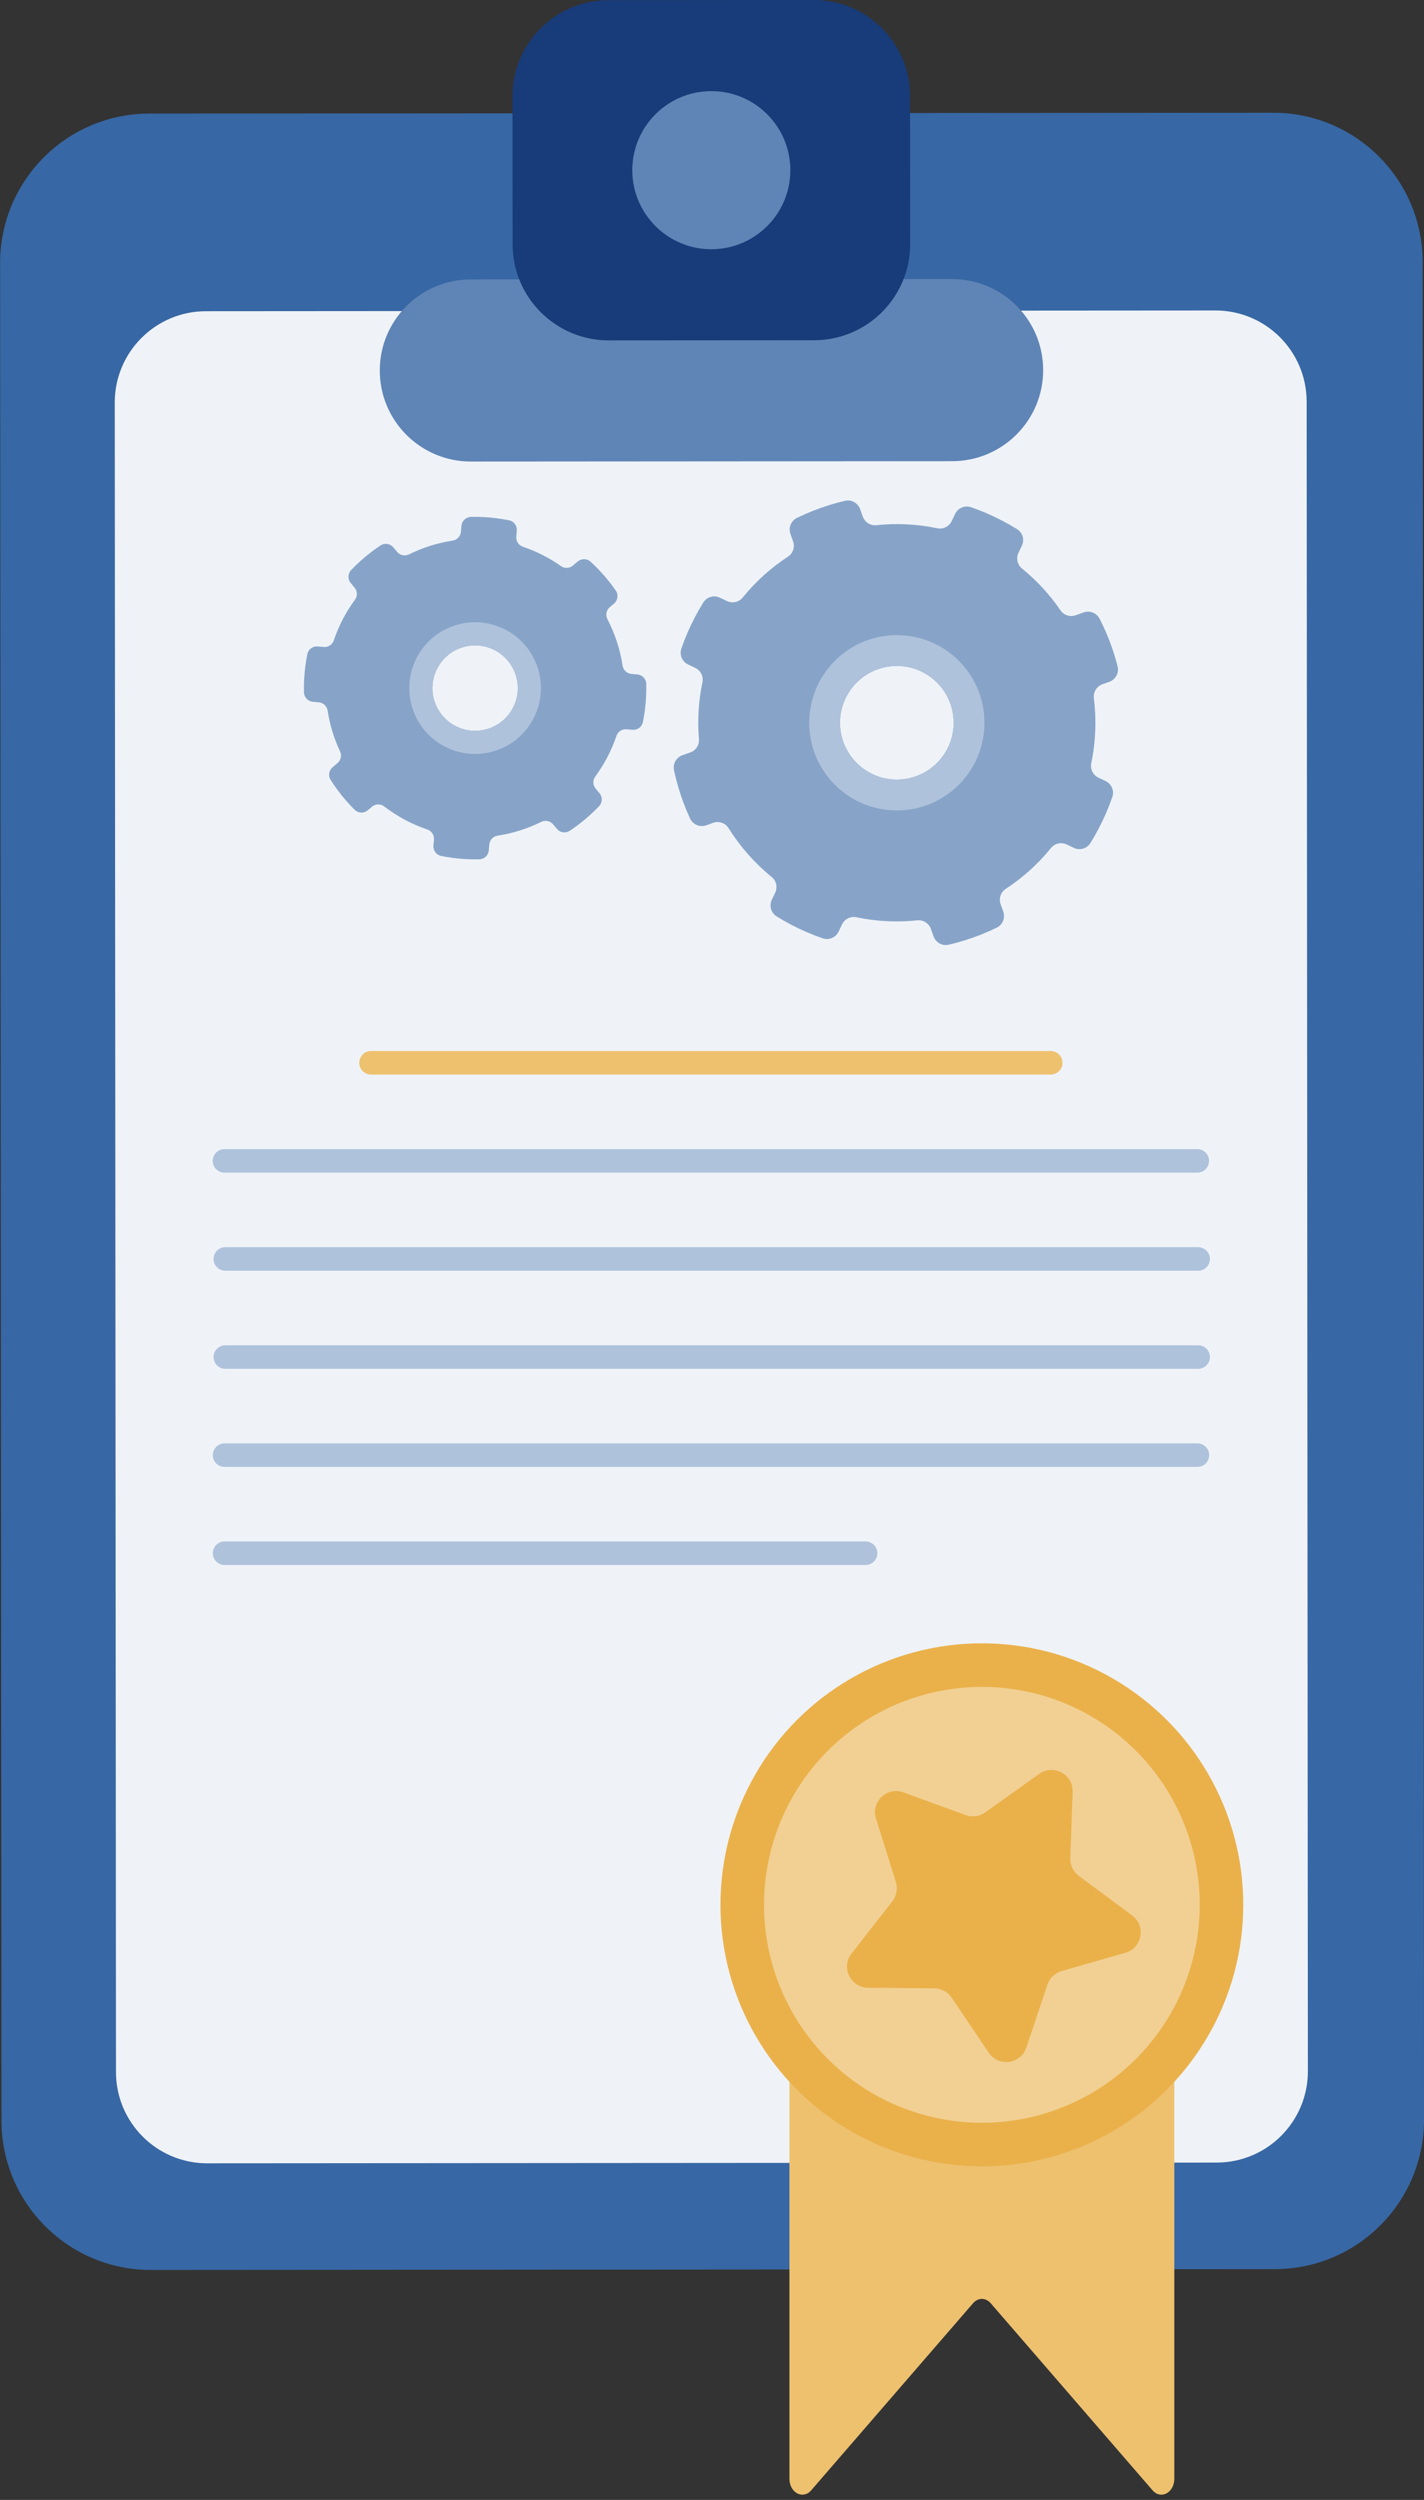
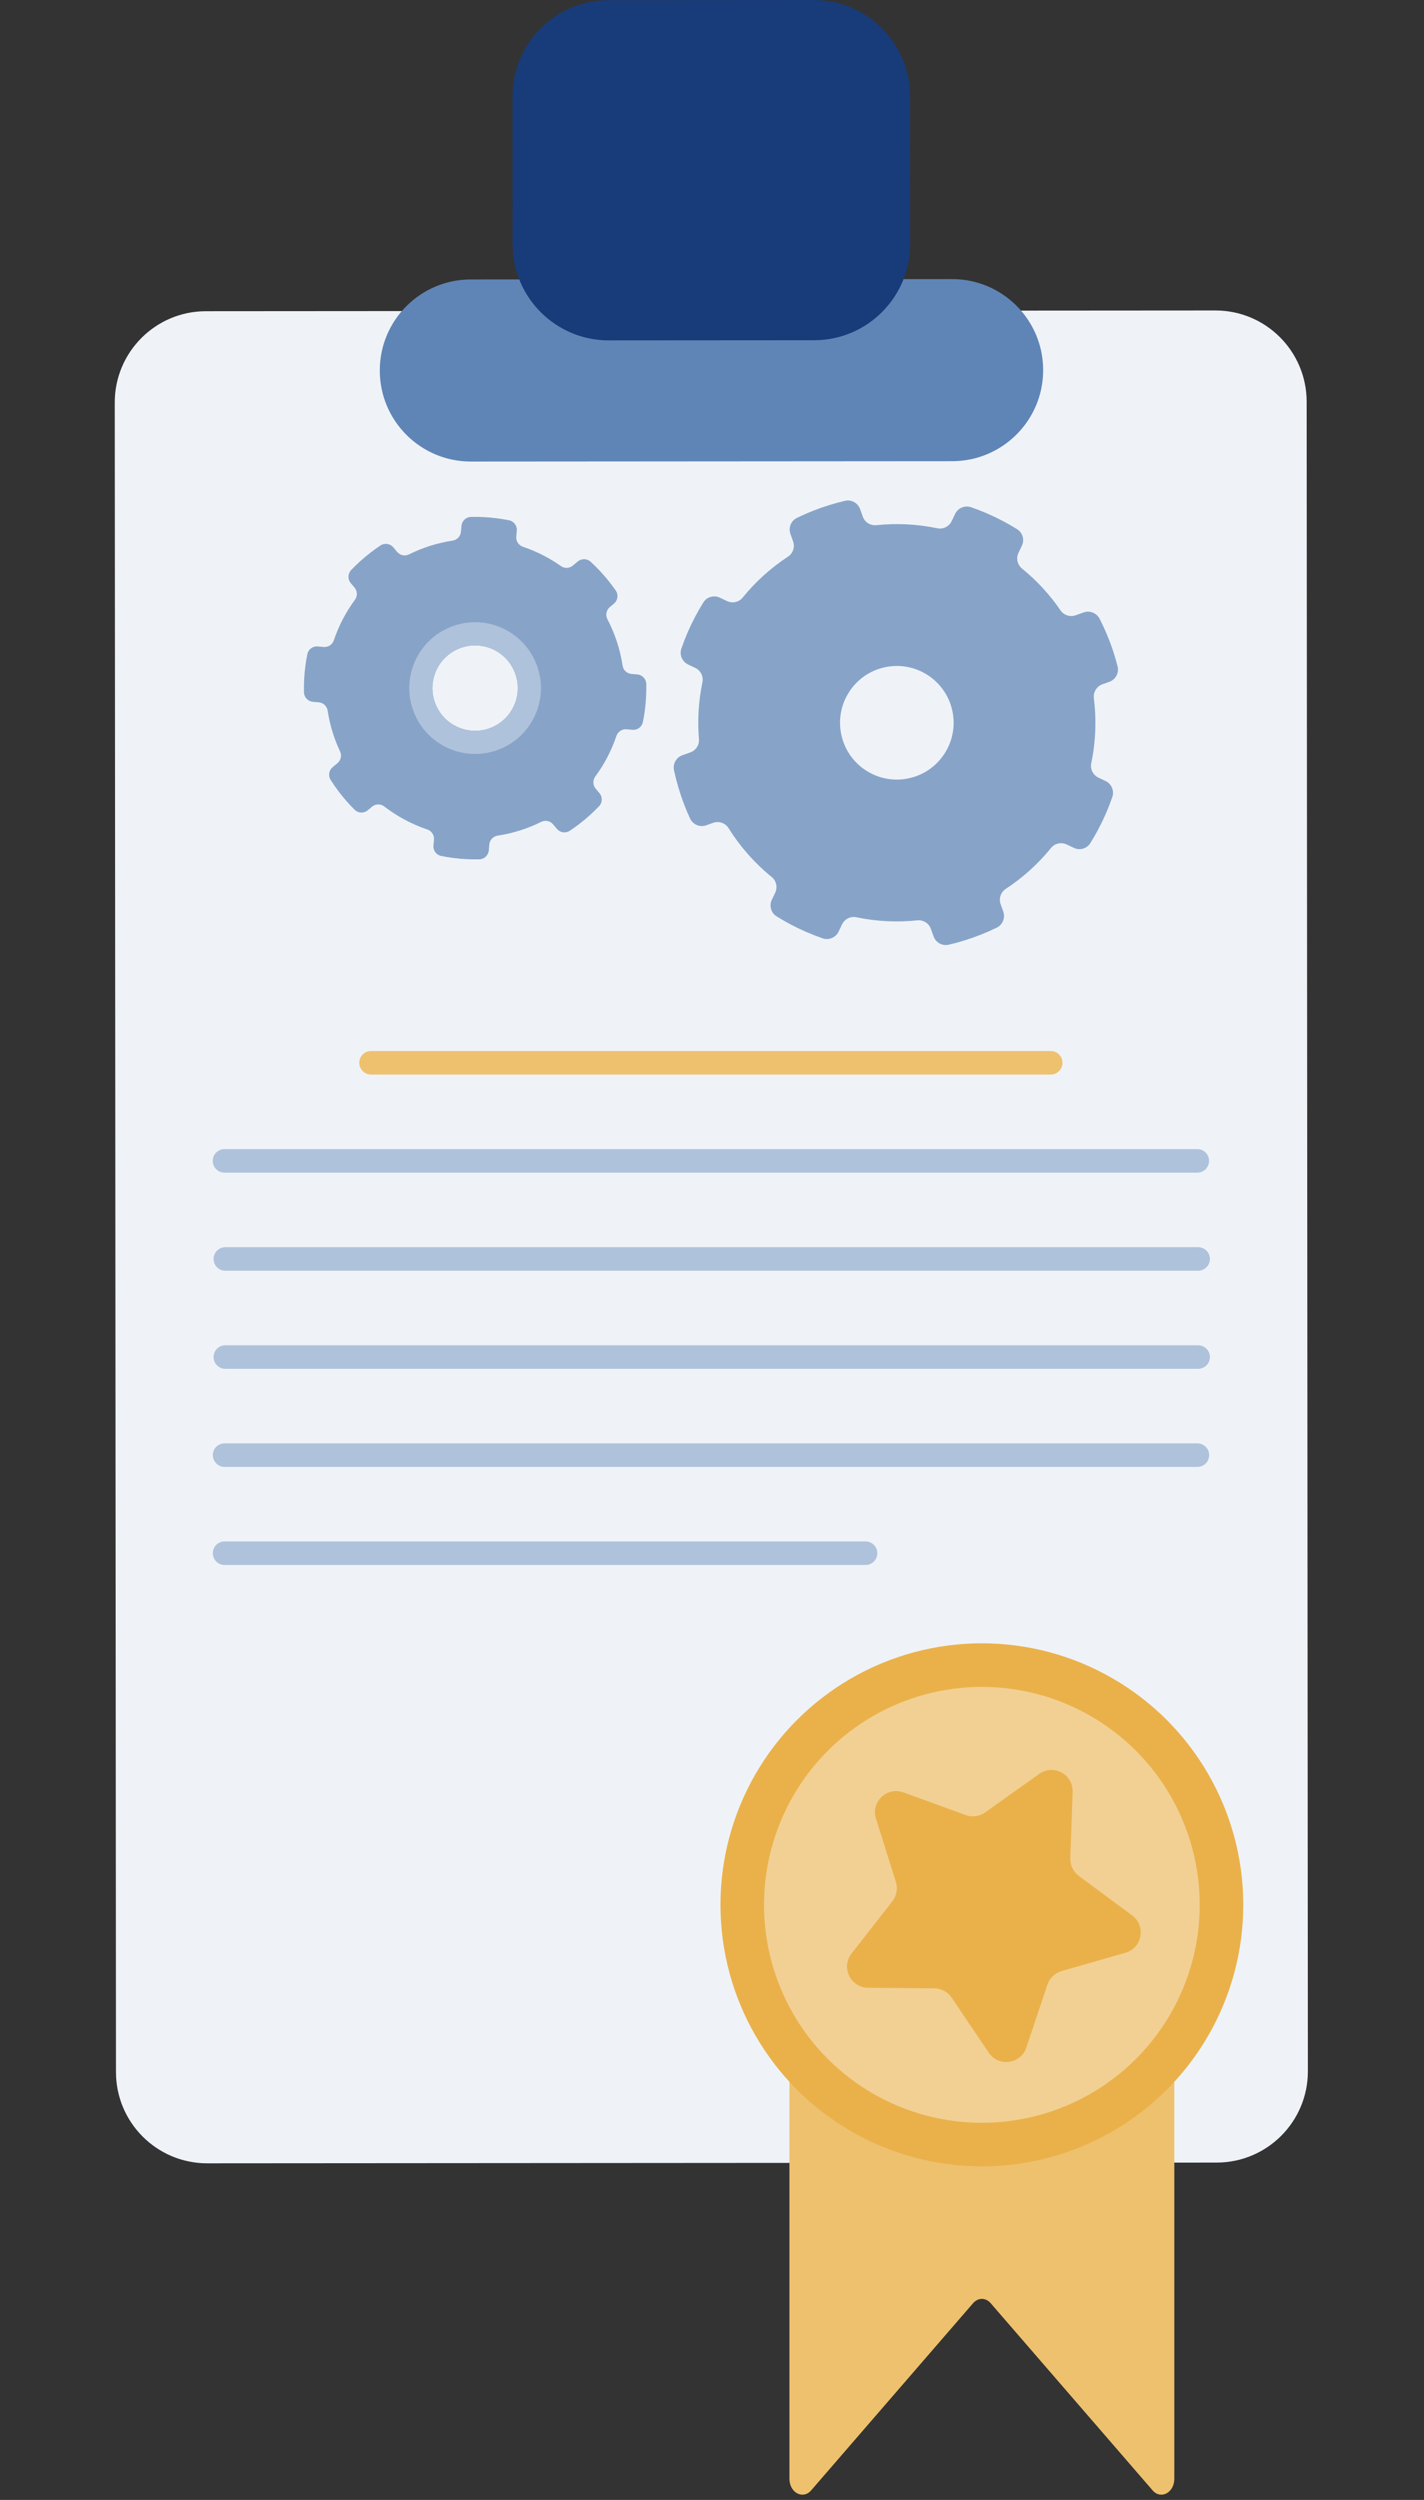
<svg xmlns="http://www.w3.org/2000/svg" height="2389.8" preserveAspectRatio="xMidYMid meet" version="1.0" viewBox="-0.1 -0.0 1361.9 2389.8" width="1361.9" zoomAndPan="magnify">
  <rect x="-0.1" y="-0.0" width="1361.9" height="2389.8" fill="#333333" stroke="none" />
  <g>
    <g>
      <g id="change1_1">
-         <path d="M144.21,2169.97l1074.91-0.79c78.87-0.06,142.76-64.04,142.7-142.91l-1.3-1775.78 c-0.06-78.87-64.04-142.76-142.91-142.7L142.7,108.57C63.83,108.63-0.06,172.61,0,251.48l1.3,1775.78 C1.35,2106.14,65.34,2170.03,144.21,2169.97z" fill="#3767A4" />
-       </g>
+         </g>
      <g id="change2_1">
        <path d="M198.12,2068.01l965.44-0.71c48.18-0.04,87.21-39.12,87.18-87.3l-1.17-1596.03 c-0.04-48.18-39.12-87.21-87.3-87.18l-965.44,0.71c-48.18,0.04-87.21,39.12-87.18,87.3l1.17,1596.03 C110.85,2029.02,149.94,2068.05,198.12,2068.01z" fill="#EFF3F8" />
      </g>
      <g id="change3_1">
        <path d="M910.6,440.87l-460.38,0.34c-48.07,0.04-87.07-38.9-87.1-86.97v0c-0.04-48.07,38.9-87.07,86.97-87.1 l460.38-0.34c48.07-0.04,87.07,38.9,87.1,86.97v0C997.61,401.84,958.67,440.83,910.6,440.87z" fill="#5F85B6" />
      </g>
      <g id="change4_1">
        <path d="M582.12,325.39l196.4-0.14c50.76-0.04,91.88-41.22,91.84-91.98l-0.1-141.42 C870.21,41.08,829.04-0.04,778.28,0l-196.4,0.14C531.12,0.18,490,41.36,490.04,92.12l0.1,141.42 C490.18,284.3,531.36,325.42,582.12,325.39z" fill="#183B79" />
      </g>
      <g id="change3_2">
-         <circle cx="680.2" cy="162.69" fill="#5F85B6" r="75.58" />
-       </g>
+         </g>
      <g id="change5_1">
        <path d="M754.91,1828.64v540.93c0,13.3,12.92,20.19,20.79,11.07l154.82-178.89c4.74-5.49,12.13-5.49,16.87,0 l154.82,178.89c7.89,9.11,20.79,2.23,20.79-11.07v-540.93H754.91z" fill="#EEC16F" />
      </g>
      <g id="change6_1">
        <circle cx="938.95" cy="1820.92" fill="#EAB14B" r="250.01" />
      </g>
      <g id="change7_1">
        <circle cx="938.95" cy="1820.92" fill="#F2D093" r="208.34" />
      </g>
      <g id="change6_2">
        <path d="M1025.75,1712.94l-2.21,63.38c-0.23,6.66,2.83,13,8.18,16.96l50.96,37.75 c13.48,9.98,9.66,31.09-6.47,35.71l-60.96,17.48c-6.4,1.84-11.49,6.71-13.61,13.02l-20.15,60.13 c-5.33,15.9-26.58,18.79-35.96,4.89l-35.47-52.57c-3.72-5.52-9.93-8.86-16.59-8.92l-63.41-0.59 c-16.77-0.16-26.08-19.47-15.76-32.69l39.04-49.97c4.1-5.25,5.35-12.18,3.36-18.53l-19.04-60.49c-5.03-16,10.46-30.83,26.22-25.09 l59.59,21.68c6.26,2.28,13.24,1.33,18.66-2.54l51.65-36.8C1007.44,1686.02,1026.33,1696.18,1025.75,1712.94z" fill="#EAB14B" />
      </g>
      <g id="change5_2">
        <path d="M1004.8,1027.22H354.77c-6.22,0-11.26-5.04-11.26-11.26l0,0c0-6.22,5.04-11.26,11.26-11.26h650.02 c6.22,0,11.26,5.04,11.26,11.26l0,0C1016.06,1022.18,1011.02,1027.22,1004.8,1027.22z" fill="#EEC16F" />
      </g>
      <g id="change8_3">
        <path d="M1145.08,1402.29H214.69c-6.22,0-11.26-5.04-11.26-11.26l0,0c0-6.22,5.04-11.26,11.26-11.26h930.38 c6.22,0,11.26,5.04,11.26,11.26l0,0C1156.34,1397.24,1151.3,1402.29,1145.08,1402.29z" fill="#AFC2DB" />
      </g>
      <g id="change8_4">
        <path d="M827.72,1496.05H214.69c-6.22,0-11.26-5.04-11.26-11.26l0,0c0-6.22,5.04-11.26,11.26-11.26h613.03 c6.22,0,11.26,5.04,11.26,11.26l0,0C838.98,1491.01,833.94,1496.05,827.72,1496.05z" fill="#AFC2DB" />
      </g>
      <g id="change8_5">
        <path d="M1145.79,1308.52H215.41c-6.22,0-11.26-5.04-11.26-11.26l0,0c0-6.22,5.04-11.26,11.26-11.26h930.38 c6.22,0,11.26,5.04,11.26,11.26l0,0C1157.06,1303.48,1152.01,1308.52,1145.79,1308.52z" fill="#AFC2DB" />
      </g>
      <g id="change8_6">
        <path d="M1145.79,1214.76H215.41c-6.22,0-11.26-5.04-11.26-11.26l0,0c0-6.22,5.04-11.26,11.26-11.26h930.38 c6.22,0,11.26,5.04,11.26,11.26l0,0C1157.06,1209.71,1152.01,1214.76,1145.79,1214.76z" fill="#AFC2DB" />
      </g>
      <g id="change8_7">
        <path d="M1144.98,1120.99H214.59c-6.22,0-11.26-5.04-11.26-11.26l0,0c0-6.22,5.04-11.26,11.26-11.26h930.38 c6.22,0,11.26,5.04,11.26,11.26l0,0C1156.24,1115.95,1151.2,1120.99,1144.98,1120.99z" fill="#AFC2DB" />
      </g>
    </g>
    <g>
      <g id="change9_1">
        <path d="M293.85,625.28c-0.01,0.03-0.01,0.05-0.02,0.08c-0.78,3.86-1.42,7.72-1.92,11.56 c-1.08,8.35-1.51,16.66-1.31,24.87c0.11,4.76,3.8,8.68,8.55,9.09l5.66,0.5c4.31,0.38,7.79,3.66,8.44,7.94 c2.08,13.71,6.14,26.83,11.89,39.06c1.8,3.83,0.76,8.39-2.48,11.11l-4.65,3.9c-3.59,3.02-4.41,8.23-1.89,12.19 c2.26,3.56,4.66,7.03,7.19,10.4c4.78,6.39,10.04,12.43,15.72,18.08c3.43,3.41,8.9,3.62,12.6,0.51l4.04-3.39 c3.36-2.82,8.24-2.93,11.72-0.25c12.27,9.44,26.15,16.96,41.24,22.04c4.08,1.38,6.68,5.38,6.3,9.67l-0.5,5.7 c-0.41,4.68,2.74,8.96,7.35,9.89c0.03,0.01,0.05,0.01,0.08,0.02c3.86,0.78,7.71,1.42,11.56,1.92c8.35,1.08,16.66,1.51,24.86,1.32 c4.76-0.11,8.68-3.8,9.1-8.55l0.5-5.66c0.38-4.3,3.65-7.79,7.92-8.44c14.72-2.23,28.76-6.73,41.73-13.17 c3.87-1.92,8.56-0.95,11.34,2.36l3.64,4.34c3.05,3.64,8.36,4.43,12.32,1.8c3.25-2.16,6.42-4.43,9.51-6.81 c6.56-5.06,12.75-10.63,18.5-16.65c3.29-3.45,3.46-8.83,0.39-12.48l-3.65-4.35c-2.78-3.31-2.92-8.09-0.36-11.57 c8.59-11.66,15.47-24.72,20.23-38.82c1.38-4.09,5.38-6.7,9.68-6.33l5.71,0.5c4.68,0.41,8.96-2.74,9.89-7.34 c0.01-0.03,0.01-0.05,0.02-0.08c0.78-3.86,1.42-7.72,1.92-11.56c1.08-8.35,1.51-16.66,1.32-24.86c-0.11-4.77-3.8-8.68-8.55-9.1 l-5.66-0.5c-4.29-0.38-7.79-3.63-8.43-7.89c-2.39-15.74-7.37-30.72-14.54-44.44c-2.03-3.89-1.08-8.67,2.28-11.5l4.03-3.38 c3.7-3.11,4.44-8.53,1.68-12.5c-2.03-2.93-4.16-5.8-6.38-8.59c-5.35-6.74-11.24-13.07-17.62-18.91c-3.47-3.18-8.75-3.3-12.36-0.28 l-4.67,3.92c-3.24,2.72-7.91,2.95-11.37,0.51c-11.03-7.79-23.26-14.06-36.39-18.49c-4.1-1.38-6.73-5.38-6.35-9.69l0.5-5.71 c0.41-4.68-2.74-8.95-7.34-9.88c-0.03-0.01-0.05-0.01-0.08-0.02c-3.86-0.78-7.71-1.42-11.56-1.92 c-8.35-1.08-16.66-1.51-24.87-1.31c-4.76,0.11-8.68,3.8-9.09,8.55l-0.49,5.65c-0.38,4.3-3.65,7.79-7.92,8.44 c-14.72,2.23-28.77,6.73-41.74,13.17c-3.87,1.92-8.56,0.95-11.34-2.36l-3.64-4.34c-3.06-3.64-8.36-4.43-12.33-1.8 c-3.25,2.16-6.42,4.43-9.51,6.82c-6.57,5.06-12.76,10.63-18.51,16.66c-3.29,3.45-3.46,8.83-0.39,12.48l3.65,4.35 c2.78,3.31,2.92,8.09,0.36,11.57c-8.59,11.66-15.46,24.72-20.22,38.82c-1.38,4.09-5.38,6.7-9.68,6.33l-5.72-0.5 C299.05,617.53,294.78,620.68,293.85,625.28z M414.3,649.71c0.14-0.68,0.29-1.36,0.46-2.02c1.45-5.71,4.07-10.85,7.53-15.22 c0.33-0.43,0.68-0.85,1.04-1.26c1.81-2.11,3.83-4.01,6.02-5.7c1.32-1.02,2.7-1.96,4.13-2.81c4.87-2.89,10.34-4.77,16.09-5.44 c0.54-0.06,1.08-0.12,1.63-0.16c2.72-0.21,5.49-0.14,8.28,0.23c0.96,0.12,1.92,0.28,2.88,0.48c0.68,0.14,1.35,0.29,2.02,0.46 c5.51,1.4,10.49,3.88,14.76,7.17c0.38,0.29,0.75,0.59,1.12,0.89c2.2,1.82,4.19,3.86,5.94,6.07c0.99,1.25,1.91,2.57,2.76,3.93 c3.12,5.03,5.15,10.74,5.85,16.76c0.06,0.54,0.12,1.08,0.16,1.63c0.2,2.72,0.14,5.49-0.23,8.28c-0.13,0.96-0.29,1.92-0.48,2.88 c-0.14,0.68-0.29,1.36-0.46,2.03c-1.46,5.71-4.07,10.85-7.53,15.22c-0.33,0.43-0.68,0.85-1.04,1.26 c-1.81,2.11-3.83,4.02-6.02,5.71c-1.32,1.02-2.7,1.95-4.13,2.8c-4.87,2.89-10.34,4.77-16.09,5.44c-0.54,0.06-1.08,0.12-1.63,0.16 c-2.72,0.2-5.49,0.14-8.29-0.23c-0.96-0.12-1.92-0.28-2.88-0.48c-0.69-0.14-1.36-0.29-2.03-0.47c-5.91-1.5-11.21-4.25-15.67-7.89 c-0.47-0.39-0.94-0.78-1.4-1.19c-2.02-1.81-3.85-3.81-5.47-5.96c-1.04-1.39-1.99-2.85-2.84-4.35c-2.66-4.69-4.41-9.93-5.05-15.41 c-0.06-0.54-0.11-1.09-0.15-1.63c-0.21-2.72-0.14-5.49,0.22-8.29C413.95,651.63,414.1,650.67,414.3,649.71z" fill="#87A4C8" />
      </g>
      <g id="change8_1">
        <path d="M397.06,631.55c-0.63,1.38-1.21,2.77-1.73,4.16c-1.53,4.07-2.61,8.21-3.26,12.37 c-0.14,0.83-0.25,1.67-0.34,2.5c-0.97,8.46-0.2,16.93,2.15,24.92c0.75,2.57,1.67,5.09,2.74,7.54c1.67,3.81,3.71,7.46,6.11,10.89 c0.54,0.77,1.1,1.53,1.68,2.28c5.42,7.05,12.42,13.04,20.76,17.39c0.94,0.49,1.9,0.96,2.88,1.41c1.38,0.63,2.76,1.21,4.16,1.73 c4.07,1.53,8.21,2.61,12.37,3.26c0.84,0.13,1.67,0.25,2.5,0.34c8.87,1.02,17.75,0.12,26.08-2.5c2.46-0.77,4.86-1.69,7.2-2.76 c3.88-1.76,7.58-3.92,11.05-6.44c0.68-0.5,1.35-1.01,2.01-1.53c6.74-5.34,12.48-12.14,16.68-20.21c0.49-0.94,0.96-1.9,1.41-2.88 c0.63-1.38,1.21-2.77,1.73-4.16c1.53-4.07,2.61-8.21,3.26-12.37c0.13-0.84,0.24-1.67,0.34-2.5c1.07-9.28,0.03-18.58-2.88-27.23 c-0.78-2.34-1.71-4.63-2.76-6.87c-1.86-3.94-4.13-7.7-6.79-11.2c-0.45-0.59-0.9-1.17-1.37-1.74 c-5.26-6.44-11.86-11.93-19.65-15.98c-0.94-0.49-1.9-0.96-2.88-1.41c-1.38-0.63-2.77-1.21-4.16-1.73 c-4.07-1.53-8.21-2.61-12.37-3.26c-0.84-0.13-1.67-0.25-2.5-0.34c-8.87-1.02-17.75-0.12-26.08,2.5c-2.46,0.77-4.86,1.69-7.2,2.76 c-3.88,1.76-7.59,3.91-11.05,6.44c-0.68,0.49-1.35,1-2.01,1.53c-6.74,5.34-12.48,12.14-16.68,20.21 C397.98,629.61,397.51,630.57,397.06,631.55z M417.2,640.78c0.29-0.63,0.59-1.26,0.91-1.87c2.72-5.23,6.44-9.64,10.81-13.09 c0.42-0.34,0.86-0.67,1.3-0.99c2.24-1.64,4.65-3.03,7.16-4.18c1.52-0.69,3.08-1.29,4.67-1.79c5.4-1.7,11.15-2.28,16.9-1.62 c0.54,0.06,1.08,0.13,1.63,0.22c2.69,0.42,5.38,1.12,8.01,2.11c0.9,0.34,1.8,0.71,2.7,1.12c0.63,0.29,1.25,0.6,1.86,0.91 c5.05,2.63,9.32,6.18,12.73,10.36c0.3,0.37,0.6,0.74,0.89,1.12c1.72,2.27,3.19,4.71,4.4,7.26c0.68,1.45,1.28,2.93,1.79,4.45 c1.89,5.61,2.56,11.63,1.86,17.65c-0.06,0.54-0.13,1.08-0.22,1.62c-0.42,2.69-1.12,5.38-2.11,8.01c-0.34,0.9-0.72,1.8-1.13,2.7 c-0.29,0.63-0.59,1.26-0.91,1.87c-2.73,5.23-6.44,9.64-10.81,13.09c-0.42,0.34-0.86,0.67-1.3,0.99c-2.25,1.64-4.65,3.04-7.16,4.18 c-1.52,0.69-3.07,1.28-4.66,1.78c-5.4,1.7-11.15,2.28-16.9,1.62c-0.54-0.06-1.08-0.13-1.62-0.22c-2.7-0.42-5.38-1.12-8.02-2.11 c-0.9-0.34-1.8-0.71-2.69-1.12c-0.64-0.29-1.26-0.6-1.87-0.92c-5.41-2.81-9.94-6.69-13.45-11.27c-0.37-0.49-0.74-0.98-1.09-1.48 c-1.56-2.22-2.88-4.59-3.96-7.06c-0.7-1.59-1.29-3.23-1.78-4.88c-1.52-5.18-2.02-10.67-1.4-16.15c0.06-0.54,0.14-1.08,0.23-1.62 c0.42-2.69,1.12-5.38,2.11-8.02C416.42,642.58,416.79,641.68,417.2,640.78z" fill="#AFC2DB" />
      </g>
      <g id="change9_2">
        <path d="M672.57,575.9c-0.02,0.03-0.04,0.06-0.06,0.09c-2.77,4.45-5.35,8.97-7.76,13.53 c-5.23,9.92-9.62,20.09-13.18,30.41c-2.07,6,0.71,12.59,6.44,15.31l6.83,3.25c5.2,2.47,8.02,8.19,6.84,13.82 c-3.77,18.06-4.8,36.32-3.3,54.24c0.47,5.61-2.94,10.82-8.24,12.7l-7.62,2.71c-5.88,2.09-9.32,8.22-8.02,14.33 c1.17,5.49,2.55,10.93,4.14,16.31c3,10.19,6.75,20.17,11.22,29.85c2.7,5.84,9.42,8.65,15.49,6.49l6.62-2.36 c5.51-1.96,11.64,0.17,14.74,5.13c10.92,17.47,24.75,33.29,41.22,46.64c4.45,3.61,5.83,9.82,3.37,14.99l-3.27,6.88 c-2.68,5.65-0.74,12.44,4.57,15.75c0.03,0.02,0.06,0.04,0.09,0.06c4.45,2.77,8.96,5.35,13.53,7.76 c9.92,5.23,20.08,9.62,30.41,13.19c6,2.07,12.59-0.71,15.32-6.44l3.25-6.83c2.47-5.19,8.17-8.02,13.79-6.85 c19.39,4.05,39.01,4.95,58.18,2.95c5.73-0.6,11.12,2.79,13.05,8.21l2.53,7.1c2.12,5.96,8.38,9.41,14.54,7.97 c5.06-1.18,10.07-2.54,15.03-4.08c10.54-3.27,20.84-7.34,30.81-12.19c5.71-2.78,8.41-9.41,6.29-15.39l-2.54-7.12 c-1.93-5.42,0.11-11.45,4.92-14.6c16.13-10.56,30.77-23.66,43.25-39.04c3.62-4.46,9.82-5.86,15.01-3.4l6.89,3.27 c5.65,2.68,12.44,0.74,15.75-4.57c0.02-0.03,0.04-0.06,0.06-0.09c2.77-4.45,5.35-8.97,7.76-13.53 c5.23-9.92,9.62-20.08,13.18-30.41c2.07-6-0.71-12.59-6.44-15.32l-6.83-3.25c-5.18-2.46-8.03-8.14-6.86-13.75 c4.33-20.74,5.06-41.75,2.49-62.19c-0.73-5.8,2.68-11.33,8.18-13.29l6.6-2.35c6.06-2.16,9.5-8.58,7.91-14.81 c-1.17-4.6-2.5-9.16-3.97-13.68c-3.55-10.89-7.96-21.52-13.21-31.78c-2.85-5.57-9.39-8.18-15.29-6.08l-7.65,2.72 c-5.3,1.89-11.24,0-14.42-4.64c-10.15-14.84-22.49-28.34-36.82-39.97c-4.47-3.63-5.9-9.84-3.43-15.04l3.27-6.89 c2.68-5.65,0.74-12.44-4.57-15.74c-0.03-0.02-0.06-0.04-0.09-0.06c-4.45-2.77-8.96-5.35-13.53-7.76 c-9.92-5.23-20.08-9.62-30.41-13.18c-6-2.07-12.59,0.71-15.31,6.44l-3.24,6.82c-2.47,5.19-8.17,8.02-13.79,6.85 c-19.39-4.05-39.01-4.95-58.18-2.95c-5.72,0.6-11.12-2.79-13.05-8.21l-2.53-7.1c-2.12-5.96-8.38-9.41-14.54-7.97 c-5.06,1.18-10.07,2.55-15.03,4.09c-10.55,3.27-20.85,7.34-30.82,12.19c-5.71,2.78-8.41,9.41-6.28,15.39l2.54,7.12 c1.93,5.42-0.11,11.45-4.92,14.6c-16.13,10.56-30.77,23.65-43.25,39.04c-3.62,4.46-9.83,5.86-15.02,3.4l-6.9-3.28 C682.66,568.64,675.87,570.59,672.57,575.9z M811.49,662.29c0.49-0.79,0.99-1.56,1.51-2.31c4.46-6.45,10.11-11.65,16.46-15.49 c0.62-0.38,1.25-0.74,1.89-1.09c3.23-1.79,6.64-3.23,10.15-4.32c2.12-0.66,4.28-1.19,6.46-1.58c7.42-1.34,15.11-1.15,22.59,0.68 c0.7,0.17,1.4,0.36,2.11,0.56c3.48,1,6.91,2.38,10.23,4.13c1.14,0.6,2.26,1.24,3.38,1.93c0.79,0.49,1.55,1,2.31,1.52 c6.23,4.31,11.28,9.71,15.08,15.8c0.34,0.54,0.67,1.08,0.99,1.63c1.9,3.29,3.43,6.75,4.6,10.33c0.66,2.03,1.2,4.09,1.62,6.18 c1.56,7.72,1.44,15.78-0.49,23.62c-0.17,0.7-0.36,1.4-0.56,2.1c-1.01,3.48-2.38,6.91-4.13,10.23c-0.6,1.13-1.25,2.26-1.94,3.37 c-0.49,0.79-0.99,1.56-1.51,2.31c-4.47,6.45-10.11,11.65-16.46,15.49c-0.62,0.38-1.25,0.74-1.89,1.09 c-3.24,1.79-6.65,3.23-10.16,4.32c-2.12,0.65-4.27,1.18-6.46,1.58c-7.42,1.34-15.11,1.15-22.59-0.68c-0.7-0.17-1.4-0.36-2.1-0.56 c-3.49-1.01-6.92-2.38-10.24-4.13c-1.14-0.6-2.26-1.24-3.37-1.93c-0.79-0.49-1.56-1-2.31-1.52c-6.67-4.62-12.01-10.5-15.89-17.12 c-0.41-0.71-0.81-1.41-1.19-2.14c-1.68-3.19-3.04-6.54-4.05-9.98c-0.65-2.22-1.17-4.48-1.53-6.75 c-1.14-7.09-0.89-14.43,0.85-21.56c0.18-0.71,0.36-1.41,0.57-2.11c1-3.48,2.37-6.92,4.12-10.23 C810.16,664.52,810.8,663.4,811.49,662.29z" fill="#87A4C8" />
      </g>
      <g id="change8_2">
-         <path d="M798.41,631.63c-1.43,1.42-2.79,2.89-4.09,4.39c-3.8,4.36-7.07,9.04-9.8,13.92 c-0.56,0.98-1.09,1.97-1.59,2.96c-5.14,10.11-8.11,21.03-8.89,32.09c-0.26,3.55-0.28,7.12-0.08,10.68 c0.31,5.53,1.16,11.03,2.56,16.42c0.32,1.22,0.66,2.42,1.04,3.63c3.49,11.31,9.44,22.03,17.83,31.33c0.95,1.05,1.93,2.08,2.94,3.1 c1.42,1.43,2.88,2.79,4.39,4.09c4.36,3.8,9.03,7.07,13.91,9.81c0.98,0.55,1.97,1.08,2.97,1.59c10.59,5.39,22.09,8.39,33.69,8.99 c3.42,0.18,6.85,0.15,10.27-0.1c5.66-0.4,11.28-1.37,16.78-2.91c1.08-0.3,2.16-0.63,3.22-0.97c10.89-3.54,21.21-9.36,30.19-17.46 c1.05-0.95,2.08-1.93,3.1-2.94c1.43-1.42,2.79-2.89,4.09-4.39c3.8-4.36,7.07-9.04,9.81-13.91c0.55-0.98,1.08-1.97,1.59-2.97 c5.65-11.08,8.67-23.16,9.05-35.31c0.11-3.29,0.02-6.57-0.25-9.85c-0.49-5.78-1.58-11.53-3.27-17.13c-0.28-0.94-0.58-1.87-0.9-2.8 c-3.57-10.48-9.26-20.39-17.09-29.06c-0.95-1.05-1.93-2.08-2.94-3.09c-1.42-1.43-2.89-2.8-4.39-4.09 c-4.37-3.8-9.03-7.07-13.92-9.81c-0.98-0.55-1.97-1.08-2.97-1.59c-10.59-5.39-22.09-8.39-33.69-8.99 c-3.42-0.18-6.85-0.15-10.27,0.1c-5.66,0.39-11.28,1.36-16.78,2.91c-1.08,0.3-2.15,0.62-3.22,0.97 c-10.89,3.54-21.21,9.36-30.19,17.47C800.46,629.64,799.43,630.62,798.41,631.63z M819.26,652.5c0.65-0.65,1.32-1.29,2-1.91 c5.82-5.26,12.51-9.03,19.57-11.32c0.69-0.23,1.38-0.44,2.09-0.63c3.56-1,7.2-1.63,10.87-1.89c2.22-0.16,4.44-0.18,6.65-0.07 c7.53,0.39,14.98,2.33,21.84,5.83c0.64,0.33,1.28,0.67,1.93,1.03c3.16,1.77,6.19,3.89,9.02,6.35c0.97,0.84,1.92,1.73,2.84,2.65 c0.65,0.65,1.28,1.32,1.9,2.01c5.08,5.62,8.76,12.03,11.07,18.83c0.21,0.6,0.4,1.21,0.59,1.81c1.1,3.63,1.8,7.36,2.12,11.1 c0.18,2.12,0.23,4.25,0.16,6.39c-0.25,7.87-2.21,15.7-5.87,22.88c-0.33,0.64-0.67,1.29-1.03,1.92c-1.78,3.16-3.89,6.19-6.35,9.02 c-0.85,0.97-1.73,1.92-2.66,2.84c-0.65,0.65-1.32,1.29-2,1.91c-5.83,5.26-12.51,9.03-19.57,11.32c-0.69,0.23-1.38,0.44-2.09,0.63 c-3.56,1-7.21,1.63-10.87,1.89c-2.21,0.15-4.43,0.17-6.65,0.06c-7.53-0.39-14.98-2.33-21.84-5.83c-0.64-0.33-1.28-0.67-1.92-1.03 c-3.17-1.78-6.19-3.9-9.02-6.36c-0.97-0.84-1.92-1.73-2.84-2.65c-0.66-0.66-1.29-1.33-1.91-2.01c-5.44-6.02-9.29-12.96-11.55-20.3 c-0.24-0.78-0.47-1.56-0.67-2.35c-0.91-3.49-1.46-7.06-1.67-10.64c-0.13-2.31-0.11-4.62,0.05-6.92c0.51-7.17,2.43-14.25,5.76-20.8 c0.33-0.65,0.67-1.29,1.03-1.92c1.77-3.16,3.89-6.19,6.35-9.02C817.44,654.38,818.33,653.43,819.26,652.5z" fill="#AFC2DB" />
-       </g>
+         </g>
    </g>
  </g>
</svg>